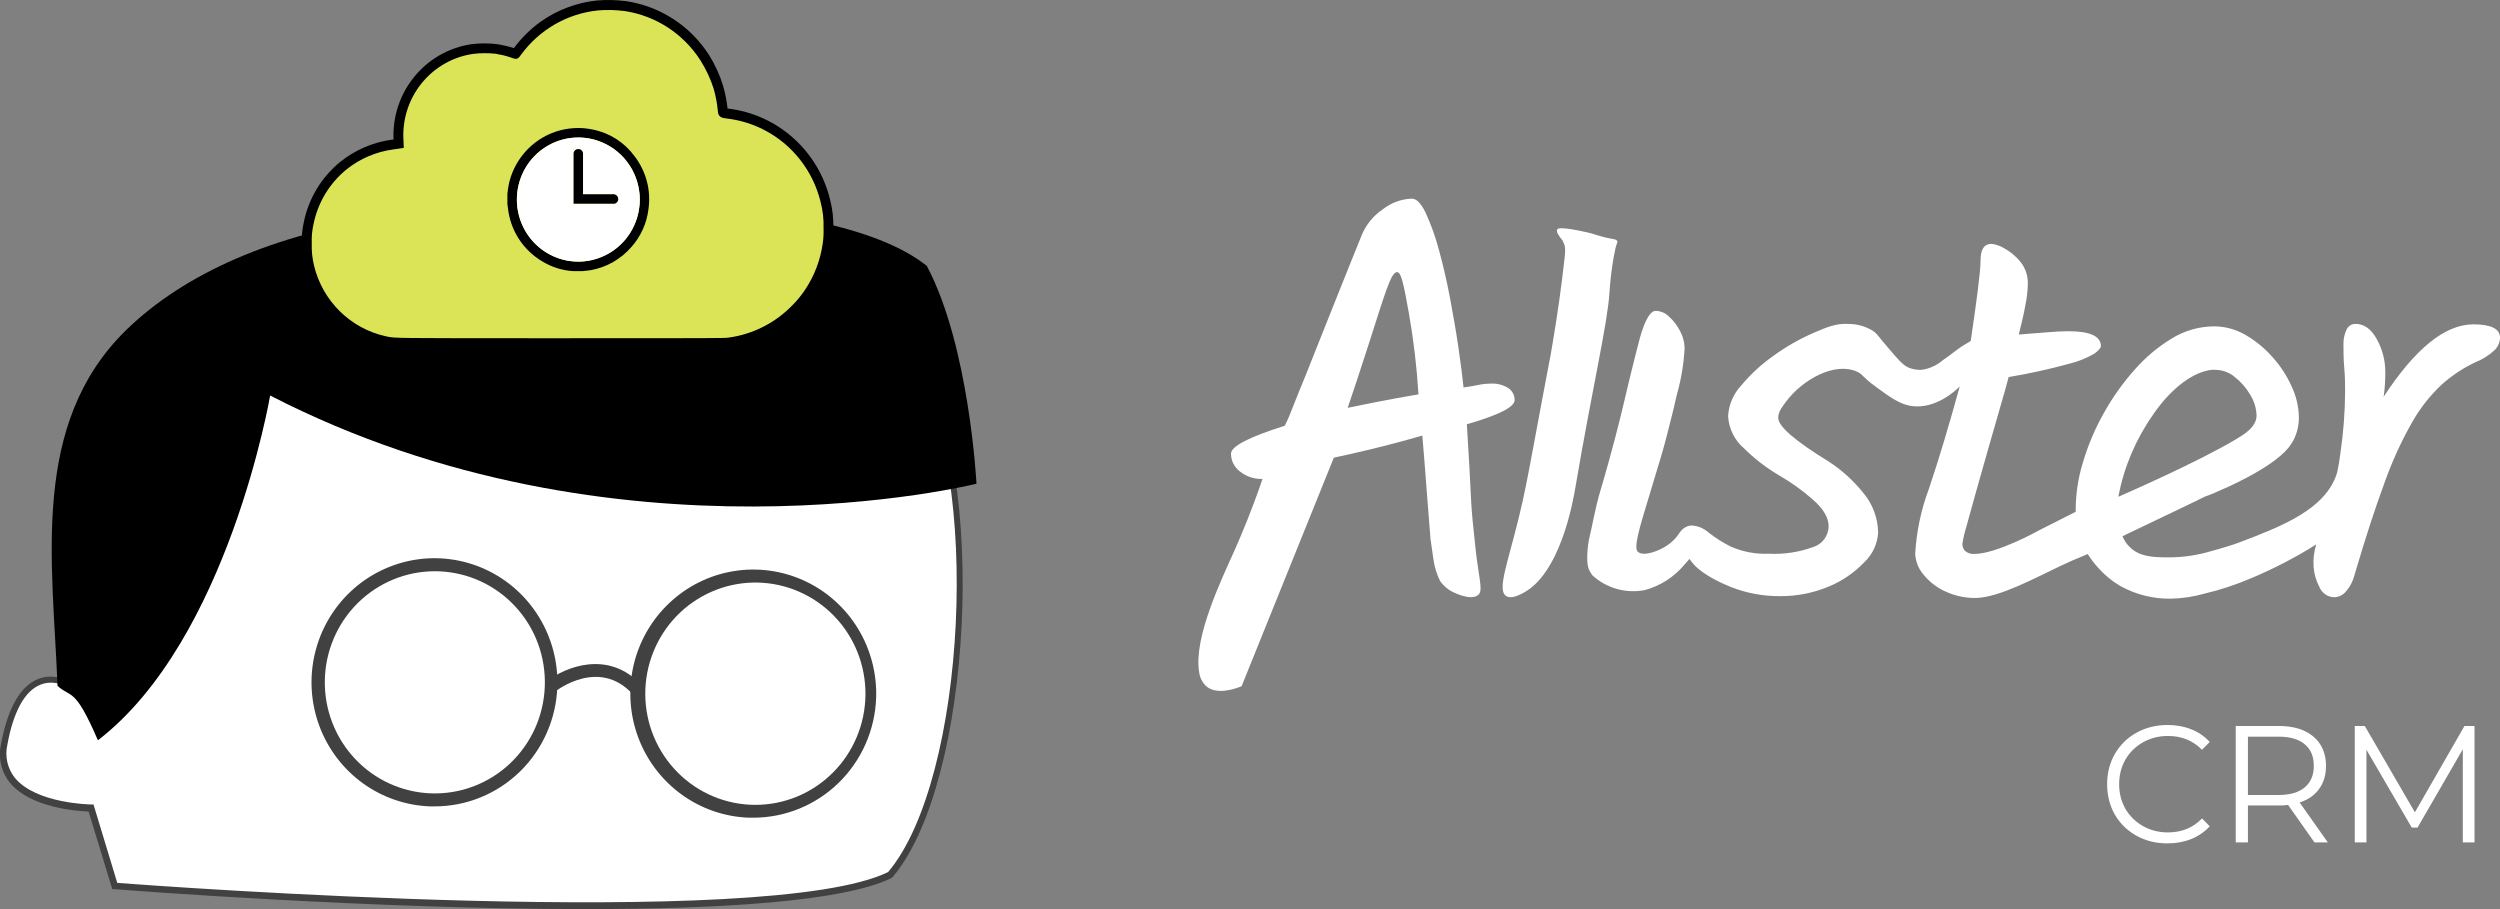
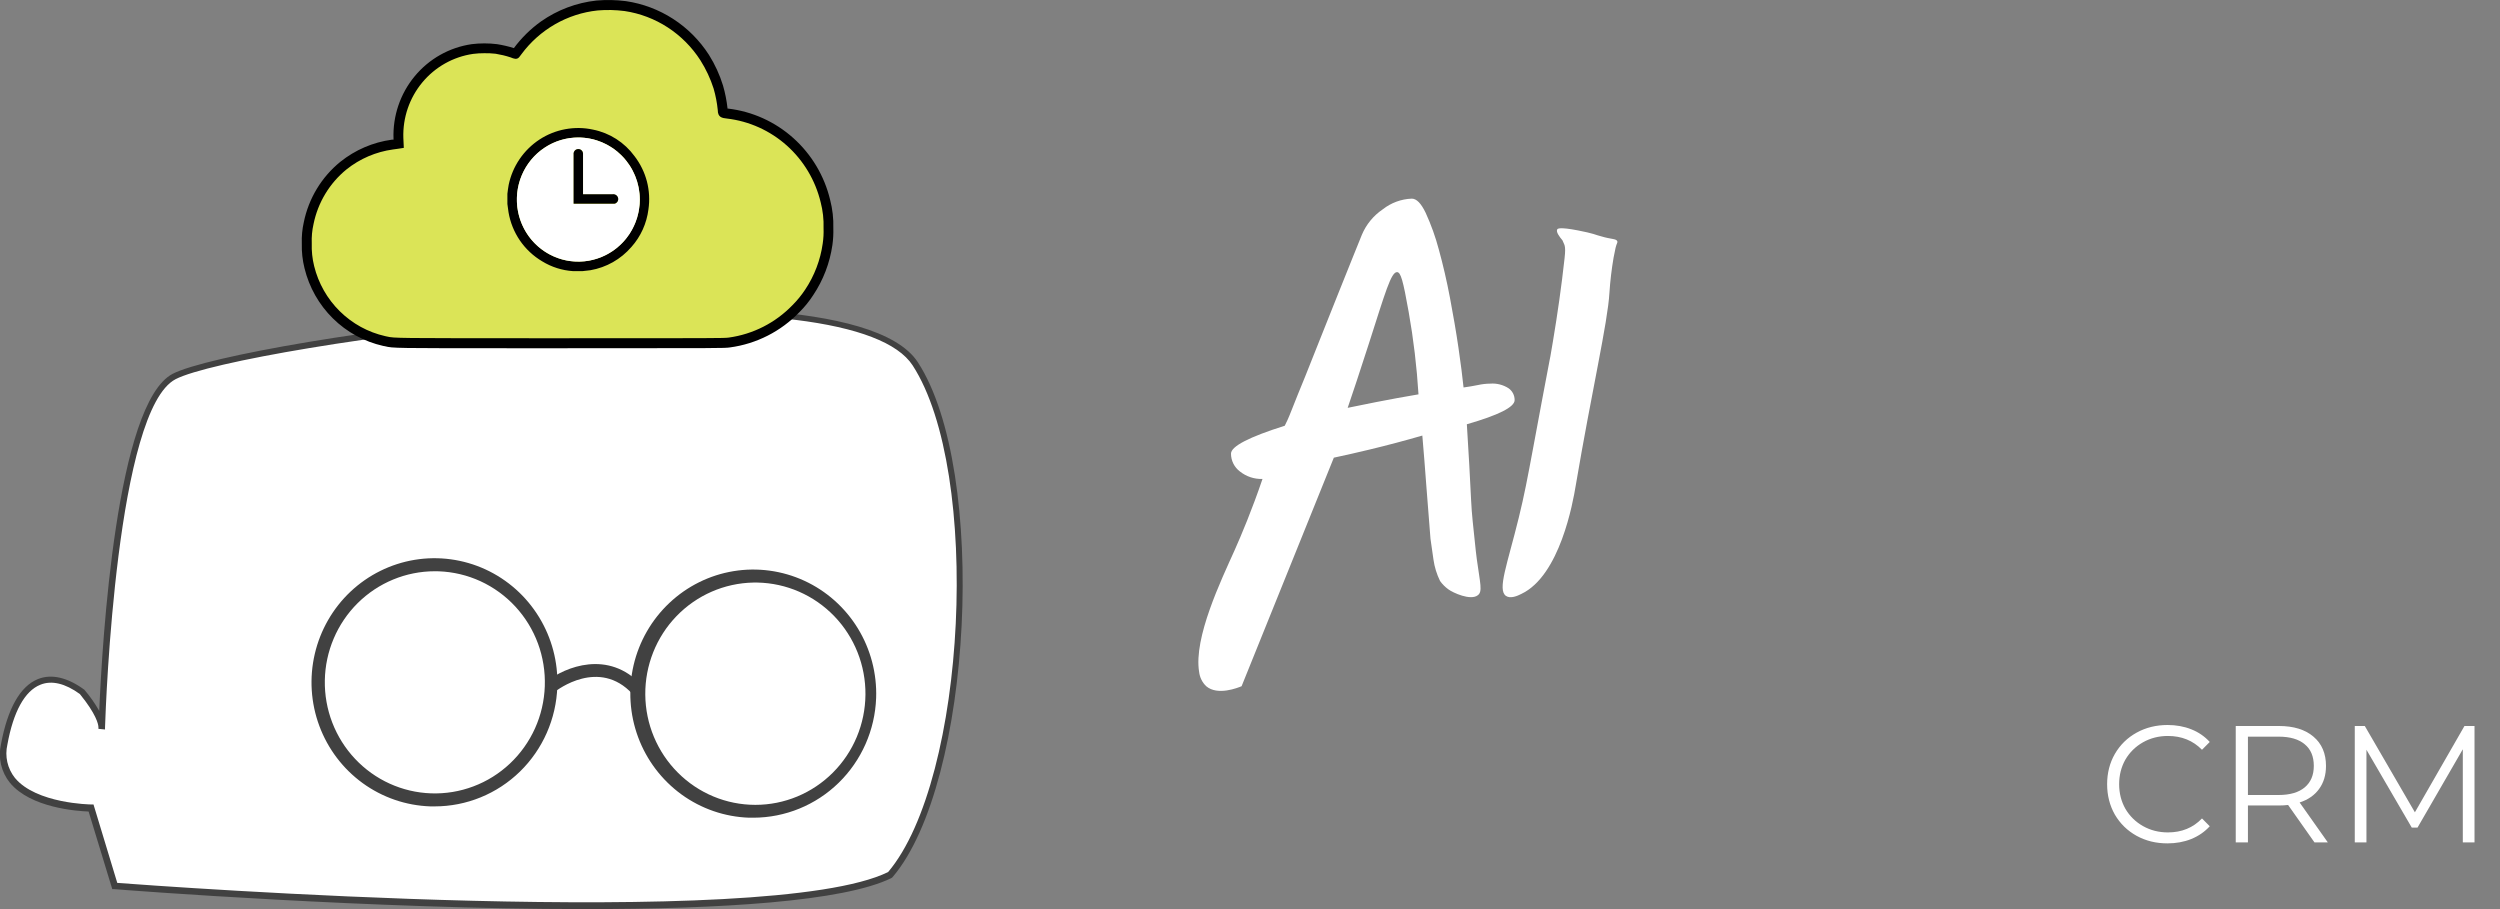
<svg xmlns="http://www.w3.org/2000/svg" width="88" height="32" viewBox="0 0 88 32" fill="none">
  <rect x="0" y="0" width="88" height="32" fill="#808080" stroke="none" />
  <path d="M4.038 31.186L3.203 28.442C3.203 28.442 -0.257 28.423 0.146 26.203C0.55 23.983 1.623 23.415 2.901 24.351C3.657 25.262 3.581 25.653 3.581 25.653C3.581 25.653 3.892 14.398 6.132 13.243C8.372 12.089 29.727 8.954 32.22 12.796C34.713 16.639 34.105 27.547 31.334 30.785C26.939 32.984 4.038 31.186 4.038 31.186Z" fill="white" />
  <path d="M20.594 32C13.092 32 4.592 31.345 4.028 31.298H3.952L3.119 28.566C2.725 28.551 1.078 28.441 0.348 27.552C0.196 27.364 0.09 27.145 0.035 26.909C-0.019 26.674 -0.019 26.429 0.035 26.194C0.267 24.948 0.707 24.157 1.334 23.904C1.809 23.712 2.375 23.843 2.969 24.278C3.167 24.509 3.342 24.758 3.493 25.023C3.597 22.588 4.096 14.182 6.081 13.157C7.24 12.557 13.293 11.48 19.068 11.049C23.389 10.724 30.856 10.513 32.31 12.754C34.785 16.563 34.24 27.575 31.415 30.879L31.38 30.907C29.685 31.738 25.339 32 20.594 32ZM4.128 31.078C5.589 31.188 27.027 32.775 31.262 30.696C34.029 27.418 34.555 16.61 32.125 12.862C31.093 11.274 26.464 10.705 19.087 11.26C13.335 11.707 7.324 12.756 6.183 13.346C4.107 14.421 3.725 24.749 3.697 25.604C3.7 25.628 3.7 25.654 3.697 25.678L3.465 25.655V25.601C3.465 25.494 3.384 25.133 2.811 24.43C2.296 24.056 1.818 23.939 1.419 24.103C0.87 24.323 0.468 25.056 0.26 26.21C0.213 26.413 0.212 26.623 0.258 26.826C0.304 27.029 0.395 27.219 0.524 27.381C1.273 28.291 3.187 28.317 3.207 28.317H3.291L4.128 31.078Z" fill="#414141" />
-   <path d="M9.509 13.922C9.509 13.922 8.041 22.524 3.446 26.058C2.628 24.154 2.502 24.58 2.025 24.142C1.855 19.785 1.051 14.929 4.441 11.618C6.515 9.6 9.662 8.239 13.607 7.659C18.11 6.996 29.082 6.537 32.623 9.359C34.126 12.185 34.372 17.027 34.372 17.027C34.372 17.027 21.707 20.202 9.509 13.922Z" fill="black" />
  <path d="M15.306 28.385H15.144C14.289 28.355 13.461 28.07 12.766 27.566C12.071 27.061 11.54 26.36 11.24 25.55C10.94 24.741 10.884 23.86 11.08 23.019C11.276 22.177 11.715 21.414 12.34 20.824C12.966 20.235 13.751 19.846 14.596 19.706C15.441 19.567 16.308 19.684 17.087 20.042C17.866 20.401 18.522 20.984 18.972 21.719C19.423 22.454 19.648 23.307 19.618 24.17C19.58 25.301 19.108 26.373 18.303 27.159C17.497 27.945 16.42 28.385 15.3 28.385H15.306ZM15.306 20.108C14.291 20.108 13.316 20.511 12.591 21.229C11.867 21.948 11.451 22.925 11.434 23.95C11.416 24.976 11.798 25.967 12.497 26.71C13.196 27.454 14.157 27.891 15.172 27.926C15.68 27.944 16.187 27.861 16.663 27.681C17.14 27.502 17.576 27.229 17.948 26.879C18.32 26.529 18.62 26.108 18.831 25.641C19.042 25.174 19.159 24.669 19.177 24.156C19.195 23.643 19.113 23.131 18.936 22.65C18.758 22.169 18.488 21.728 18.141 21.352C17.794 20.976 17.377 20.673 16.915 20.46C16.452 20.247 15.952 20.128 15.443 20.11L15.306 20.108Z" fill="#414141" />
  <path d="M26.52 28.783H26.366C25.511 28.754 24.683 28.468 23.988 27.964C23.294 27.459 22.762 26.758 22.462 25.949C22.162 25.139 22.107 24.258 22.302 23.417C22.498 22.576 22.937 21.812 23.563 21.223C24.189 20.633 24.974 20.244 25.818 20.105C26.663 19.966 27.53 20.083 28.309 20.441C29.088 20.799 29.744 21.382 30.195 22.117C30.645 22.852 30.87 23.705 30.84 24.569C30.799 25.699 30.326 26.769 29.521 27.555C28.715 28.341 27.64 28.781 26.52 28.783ZM26.52 20.506C25.498 20.525 24.525 20.95 23.812 21.689C23.099 22.428 22.705 23.422 22.714 24.453C22.723 25.485 23.135 26.471 23.861 27.197C24.587 27.924 25.567 28.331 26.589 28.331C27.611 28.331 28.591 27.924 29.317 27.197C30.043 26.471 30.455 25.485 30.464 24.453C30.473 23.422 30.079 22.428 29.366 21.689C28.653 20.95 27.68 20.525 26.659 20.506H26.52Z" fill="#414141" />
  <path d="M22.264 24.428C21.086 23.152 19.604 24.295 19.541 24.344L19.249 23.983C19.891 23.477 21.415 22.855 22.582 24.117L22.264 24.428Z" fill="#414141" />
-   <path d="M21.016 0.193C20.464 0.253 19.93 0.427 19.448 0.705C18.965 0.982 18.545 1.357 18.212 1.806L18.147 1.895C18.107 1.892 18.066 1.885 18.027 1.874C17.846 1.815 17.662 1.77 17.475 1.74C17.193 1.708 16.908 1.708 16.626 1.74C15.888 1.847 15.214 2.225 14.735 2.801C14.255 3.377 14.002 4.111 14.024 4.864V5.056H13.977L13.804 5.079C13.172 5.168 12.577 5.426 12.078 5.826C11.451 6.338 11.018 7.052 10.854 7.849C10.802 8.085 10.78 8.326 10.789 8.568C10.786 8.85 10.824 9.13 10.9 9.401C11.053 10.039 11.38 10.621 11.843 11.081C12.307 11.54 12.889 11.86 13.523 12.003C13.908 12.087 13.523 12.082 19.75 12.082C25.216 12.082 25.511 12.082 25.675 12.057C26.568 11.936 27.395 11.515 28.022 10.863C28.196 10.688 28.352 10.496 28.486 10.289C28.823 9.783 29.042 9.206 29.128 8.603C29.158 8.413 29.169 8.221 29.161 8.029C29.17 7.708 29.134 7.387 29.054 7.076C28.861 6.269 28.426 5.541 27.809 4.99C27.193 4.44 26.423 4.094 25.606 4C25.436 3.979 25.436 3.979 25.436 3.871C25.411 3.597 25.359 3.327 25.281 3.063C25.172 2.699 25.016 2.352 24.817 2.028C24.508 1.543 24.099 1.131 23.62 0.818C23.14 0.505 22.599 0.299 22.034 0.214C21.696 0.172 21.355 0.165 21.016 0.193Z" fill="#DBE457" />
+   <path d="M21.016 0.193C20.464 0.253 19.93 0.427 19.448 0.705C18.965 0.982 18.545 1.357 18.212 1.806L18.147 1.895C18.107 1.892 18.066 1.885 18.027 1.874C17.846 1.815 17.662 1.77 17.475 1.74C15.888 1.847 15.214 2.225 14.735 2.801C14.255 3.377 14.002 4.111 14.024 4.864V5.056H13.977L13.804 5.079C13.172 5.168 12.577 5.426 12.078 5.826C11.451 6.338 11.018 7.052 10.854 7.849C10.802 8.085 10.78 8.326 10.789 8.568C10.786 8.85 10.824 9.13 10.9 9.401C11.053 10.039 11.38 10.621 11.843 11.081C12.307 11.54 12.889 11.86 13.523 12.003C13.908 12.087 13.523 12.082 19.75 12.082C25.216 12.082 25.511 12.082 25.675 12.057C26.568 11.936 27.395 11.515 28.022 10.863C28.196 10.688 28.352 10.496 28.486 10.289C28.823 9.783 29.042 9.206 29.128 8.603C29.158 8.413 29.169 8.221 29.161 8.029C29.17 7.708 29.134 7.387 29.054 7.076C28.861 6.269 28.426 5.541 27.809 4.99C27.193 4.44 26.423 4.094 25.606 4C25.436 3.979 25.436 3.979 25.436 3.871C25.411 3.597 25.359 3.327 25.281 3.063C25.172 2.699 25.016 2.352 24.817 2.028C24.508 1.543 24.099 1.131 23.62 0.818C23.14 0.505 22.599 0.299 22.034 0.214C21.696 0.172 21.355 0.165 21.016 0.193Z" fill="#DBE457" />
  <path d="M18.187 12.258C13.85 12.258 13.836 12.258 13.549 12.187L13.486 12.176C12.819 12.025 12.206 11.69 11.717 11.207C11.228 10.724 10.883 10.114 10.719 9.443C10.648 9.159 10.616 8.867 10.624 8.575C10.615 8.321 10.638 8.068 10.694 7.821C10.865 6.984 11.319 6.233 11.978 5.697C12.502 5.277 13.129 5.007 13.792 4.917H13.852V4.885C13.822 4.085 14.087 3.302 14.594 2.688C15.101 2.073 15.816 1.67 16.601 1.555C16.899 1.518 17.201 1.518 17.5 1.555C17.7 1.587 17.897 1.633 18.089 1.693C18.356 1.333 18.677 1.017 19.04 0.757C19.62 0.349 20.293 0.095 20.995 0.019C21.341 -0.011 21.688 -0.004 22.032 0.04C22.624 0.127 23.191 0.34 23.695 0.666C24.199 0.992 24.628 1.423 24.954 1.93C25.166 2.267 25.333 2.63 25.45 3.011C25.527 3.276 25.58 3.547 25.61 3.822H25.627C26.48 3.922 27.282 4.284 27.924 4.859C28.567 5.434 29.02 6.194 29.221 7.036C29.305 7.36 29.343 7.694 29.333 8.029C29.339 8.229 29.328 8.43 29.3 8.628C29.209 9.257 28.979 9.857 28.628 10.384C28.488 10.601 28.326 10.802 28.143 10.984C27.489 11.665 26.627 12.104 25.696 12.229C25.518 12.258 25.295 12.258 19.745 12.258H18.187ZM17.048 1.873C16.916 1.873 16.785 1.88 16.654 1.897C15.955 1.998 15.318 2.356 14.865 2.902C14.412 3.448 14.174 4.144 14.198 4.856L14.214 5.205L14.015 5.236L13.834 5.261C13.235 5.343 12.67 5.585 12.196 5.964C11.601 6.449 11.191 7.128 11.037 7.884C10.986 8.107 10.965 8.336 10.974 8.565C10.965 8.835 10.993 9.104 11.058 9.366C11.207 9.971 11.52 10.522 11.962 10.957C12.404 11.393 12.957 11.696 13.56 11.832L13.62 11.845C13.887 11.906 13.934 11.904 18.878 11.906H19.75C25.114 11.906 25.499 11.906 25.65 11.883C26.504 11.766 27.295 11.364 27.897 10.74C28.064 10.573 28.214 10.388 28.345 10.19C28.667 9.706 28.877 9.155 28.959 8.577C28.986 8.396 28.996 8.212 28.989 8.029C28.999 7.722 28.965 7.415 28.887 7.118C28.701 6.346 28.285 5.649 27.695 5.122C27.105 4.596 26.369 4.264 25.587 4.173C25.42 4.154 25.265 4.135 25.265 3.871C25.239 3.615 25.19 3.363 25.119 3.117C25.007 2.767 24.851 2.434 24.655 2.124C24.358 1.66 23.966 1.266 23.506 0.966C23.047 0.667 22.529 0.47 21.988 0.389C21.672 0.348 21.352 0.341 21.035 0.368C20.507 0.424 19.996 0.59 19.535 0.855C19.073 1.121 18.671 1.479 18.354 1.909L18.27 2.019C18.189 2.103 18.092 2.07 17.971 2.019C17.8 1.963 17.625 1.921 17.447 1.892C17.314 1.877 17.181 1.871 17.048 1.873Z" fill="black" />
  <path d="M56.355 8.317C56.228 8.285 56.251 8.285 56.086 8.235C55.975 8.203 55.817 8.163 55.546 8.111C54.885 7.983 54.829 8.05 54.815 8.074C54.764 8.163 54.89 8.331 54.999 8.46C55.056 8.624 55.128 8.603 55.073 9.088C54.966 10.062 54.827 11.04 54.662 12.024C54.604 12.363 54.586 12.478 54.572 12.551C54.558 12.623 54.553 12.644 54.551 12.654C54.472 13.047 54.071 15.21 53.976 15.719C53.763 16.859 53.656 17.43 53.461 18.222C53.06 19.861 52.698 20.76 53.011 20.977C53.166 21.083 53.415 20.977 53.549 20.907C54.91 20.266 55.37 17.676 55.465 17.095C56.028 13.773 56.594 11.347 56.652 10.305C56.679 9.891 56.728 9.478 56.798 9.069C56.824 8.926 56.847 8.811 56.87 8.715C56.907 8.561 56.947 8.54 56.93 8.493C56.891 8.395 56.726 8.43 56.355 8.317Z" fill="white" />
  <path d="M51.984 19.687C51.984 19.687 51.937 19.35 51.838 18.343C51.784 17.798 51.789 17.655 51.719 16.372C51.701 16.032 51.671 15.538 51.633 14.934C52.754 14.611 53.315 14.328 53.315 14.084C53.316 14.003 53.297 13.924 53.261 13.851C53.224 13.779 53.171 13.717 53.106 13.67C52.913 13.544 52.684 13.486 52.455 13.504C52.31 13.505 52.166 13.522 52.025 13.553C51.865 13.586 51.696 13.614 51.517 13.639C51.48 13.267 51.418 12.799 51.337 12.235C51.255 11.67 51.153 11.092 51.04 10.488C50.926 9.884 50.794 9.317 50.648 8.788C50.531 8.344 50.375 7.91 50.184 7.493C50.024 7.158 49.862 6.992 49.695 6.992C49.323 7.006 48.965 7.138 48.672 7.369C48.346 7.59 48.09 7.901 47.937 8.266C47.872 8.42 47.767 8.68 47.621 9.048L47.114 10.312C46.922 10.79 46.724 11.286 46.52 11.801C46.316 12.316 46.123 12.8 45.942 13.253C45.757 13.705 45.601 14.087 45.478 14.403C45.356 14.719 45.263 14.915 45.223 14.986C43.962 15.384 43.331 15.712 43.331 15.969C43.331 16.091 43.36 16.212 43.415 16.321C43.47 16.43 43.549 16.524 43.646 16.597C43.872 16.776 44.153 16.869 44.44 16.859C44.066 17.957 43.704 18.816 43.454 19.378C42.99 20.411 42.009 22.453 42.209 23.651C42.231 23.844 42.319 24.022 42.459 24.155C42.858 24.497 43.574 24.209 43.704 24.155L46.951 16.11C47.364 16.022 47.784 15.927 48.21 15.824C48.855 15.669 49.477 15.503 50.066 15.332C50.117 15.925 50.165 16.524 50.209 17.128C50.254 17.732 50.302 18.344 50.353 18.964C50.379 19.17 50.414 19.413 50.458 19.697C50.495 19.959 50.573 20.213 50.69 20.451C50.77 20.563 50.868 20.662 50.98 20.743C51.142 20.865 51.768 21.151 52.019 20.952C52.192 20.825 52.102 20.542 51.984 19.687ZM48.447 14.152C48.108 14.218 47.772 14.288 47.438 14.356C47.612 13.848 47.874 13.061 48.185 12.094C48.762 10.298 48.967 9.561 49.182 9.579C49.305 9.591 49.386 9.853 49.586 10.984C49.756 11.942 49.871 12.909 49.931 13.881C49.443 13.963 48.948 14.054 48.447 14.152Z" fill="white" />
-   <path d="M87.061 11.417C86.068 11.417 85.016 12.267 83.904 13.967C83.945 13.68 83.965 13.389 83.962 13.099C83.964 12.694 83.862 12.295 83.665 11.942C83.468 11.581 83.218 11.401 82.912 11.401C82.844 11.4 82.778 11.42 82.721 11.458C82.665 11.495 82.62 11.549 82.594 11.612C82.522 11.769 82.486 11.941 82.49 12.115C82.49 12.361 82.49 12.633 82.517 12.937C82.545 13.241 82.548 13.513 82.548 13.757C82.545 14.507 82.487 15.256 82.376 15.997C82.35 16.212 82.314 16.425 82.267 16.636C81.873 17.934 80.312 18.528 78.788 19.107C78.603 19.177 78.197 19.303 77.668 19.446C77.231 19.562 76.782 19.62 76.33 19.619C75.801 19.619 75.312 19.603 74.962 19.252C74.854 19.144 74.769 19.016 74.711 18.875C76.277 18.126 77.409 17.587 77.599 17.486C77.779 17.424 77.955 17.353 78.127 17.271C78.127 17.271 79.932 16.526 80.558 15.756C80.623 15.673 80.682 15.585 80.732 15.492C80.86 15.239 80.925 14.958 80.92 14.674C80.912 14.307 80.827 13.946 80.671 13.614C80.501 13.232 80.272 12.879 79.992 12.569C79.718 12.258 79.395 11.993 79.037 11.787C78.702 11.592 78.323 11.489 77.937 11.488C77.417 11.49 76.908 11.634 76.462 11.905C75.968 12.203 75.522 12.576 75.14 13.012C74.722 13.482 74.356 13.997 74.05 14.548C73.746 15.088 73.502 15.662 73.325 16.257C73.159 16.788 73.071 17.34 73.065 17.896C73.065 17.936 73.065 17.976 73.065 18.015C72.234 18.435 71.812 18.645 71.782 18.664C71.752 18.683 70.268 19.502 69.498 19.498C69.436 19.503 69.373 19.496 69.314 19.475C69.254 19.454 69.2 19.422 69.155 19.378C69.102 19.312 69.074 19.229 69.076 19.144C69.108 18.935 69.156 18.728 69.22 18.526C69.317 18.177 69.433 17.753 69.574 17.25C69.716 16.747 69.862 16.231 70.015 15.695C70.168 15.159 70.307 14.677 70.435 14.236C70.562 13.796 70.653 13.478 70.704 13.272C71.417 13.154 72.124 12.999 72.821 12.808C73.14 12.732 73.447 12.609 73.73 12.443C73.876 12.333 73.951 12.246 73.951 12.181C73.951 11.834 73.568 11.659 72.803 11.659C72.585 11.659 72.339 11.673 72.047 11.698C71.754 11.724 71.43 11.75 71.061 11.776C71.163 11.378 71.242 11.031 71.293 10.743C71.345 10.498 71.374 10.249 71.379 9.999C71.389 9.711 71.294 9.429 71.112 9.207C70.955 9.016 70.763 8.857 70.546 8.739C70.41 8.655 70.257 8.603 70.099 8.584C69.843 8.584 69.716 8.776 69.716 9.163C69.716 9.549 69.581 10.568 69.37 12.003L69.254 12.073L69.097 12.167C68.939 12.258 68.633 12.516 68.387 12.68C68.178 12.86 67.922 12.977 67.65 13.017C67.498 13.026 67.346 13.003 67.204 12.949C66.984 12.862 66.817 12.658 66.478 12.26C66.096 11.825 66.096 11.757 65.912 11.637C65.661 11.485 65.373 11.404 65.08 11.403C64.651 11.375 64.335 11.502 63.846 11.713C63.351 11.928 62.88 12.197 62.441 12.513C62.014 12.812 61.627 13.166 61.293 13.567C61.017 13.861 60.852 14.244 60.829 14.649C60.842 14.867 60.898 15.081 60.996 15.277C61.093 15.472 61.229 15.646 61.395 15.787C61.759 16.148 62.167 16.463 62.608 16.723C63.041 16.971 63.448 17.263 63.823 17.594C64.188 17.916 64.37 18.228 64.368 18.531C64.364 18.694 64.31 18.852 64.212 18.983C64.114 19.113 63.978 19.209 63.823 19.256C63.324 19.438 62.794 19.518 62.264 19.491C61.805 19.511 61.346 19.425 60.924 19.24C60.641 19.1 60.373 18.93 60.126 18.732C59.961 18.588 59.751 18.505 59.532 18.498C59.483 18.5 59.435 18.51 59.389 18.528C59.28 18.572 59.188 18.649 59.124 18.748C59.012 18.925 58.865 19.076 58.693 19.193C58.412 19.383 57.877 19.603 57.656 19.427C57.496 19.289 57.684 18.655 58.071 17.39C58.443 16.18 58.558 15.77 58.651 15.417C58.797 14.857 58.937 14.274 58.937 14.274C58.969 14.138 58.987 14.04 59.029 13.878C59.178 13.349 59.269 12.805 59.298 12.256C59.295 12.049 59.242 11.847 59.145 11.666C59.049 11.474 58.919 11.301 58.763 11.155C58.636 11.024 58.464 10.947 58.282 10.942C58.092 10.942 57.907 11.254 57.728 11.879C57.626 12.264 57.499 12.77 57.346 13.396C57.216 13.923 57.114 14.417 56.858 15.393C56.587 16.433 56.318 17.327 56.318 17.327C56.156 17.875 56.063 18.442 55.931 18.997C55.884 19.246 55.864 19.499 55.873 19.753C55.878 19.84 55.892 19.926 55.915 20.01C55.952 20.102 56.003 20.187 56.065 20.263C56.311 20.484 56.604 20.645 56.922 20.733C57.239 20.821 57.572 20.834 57.895 20.771C58.438 20.626 58.924 20.315 59.287 19.882C59.365 19.797 59.428 19.725 59.47 19.673C59.521 19.747 59.576 19.818 59.637 19.884C59.723 19.98 60.08 20.326 60.936 20.666C61.485 20.881 62.07 20.989 62.659 20.984C63.246 20.989 63.828 20.875 64.37 20.647C64.847 20.452 65.276 20.156 65.632 19.781C65.914 19.512 66.085 19.146 66.11 18.755C66.104 18.23 65.912 17.723 65.569 17.327C65.225 16.9 64.814 16.532 64.354 16.236C63.181 15.515 62.594 15.006 62.594 14.71C62.594 14.513 62.691 14.375 62.881 14.122C63.436 13.384 64.551 12.733 65.351 13.075C65.583 13.174 65.514 13.241 66.031 13.616C66.474 13.939 66.849 14.223 67.258 14.288C68.146 14.428 68.881 13.707 68.983 13.602C68.589 15.03 68.228 16.227 67.902 17.194C67.624 17.929 67.46 18.704 67.415 19.491C67.427 19.753 67.524 20.005 67.691 20.207C67.898 20.468 68.164 20.676 68.466 20.814C68.802 20.973 69.17 21.053 69.542 21.048H69.574C70.4 21.02 71.662 20.331 72.522 19.924C72.742 19.818 73.074 19.669 73.489 19.502C73.592 19.67 73.71 19.827 73.844 19.971C74.082 20.243 74.363 20.472 74.677 20.65C75.215 20.939 75.818 21.085 76.427 21.073C76.82 21.064 77.209 21.005 77.587 20.898C78.154 20.765 78.708 20.582 79.243 20.352C80.037 20.02 80.803 19.622 81.532 19.163C81.451 19.421 81.419 19.692 81.439 19.961C81.457 20.198 81.522 20.428 81.632 20.638C81.673 20.749 81.746 20.845 81.841 20.914C81.936 20.983 82.05 21.021 82.167 21.024C82.244 21.021 82.319 21.002 82.388 20.968C82.456 20.935 82.518 20.888 82.569 20.83C82.716 20.665 82.821 20.467 82.875 20.252C83.258 18.95 83.612 17.862 83.937 16.988C84.198 16.248 84.525 15.533 84.913 14.852C85.188 14.369 85.533 13.929 85.936 13.548C86.291 13.228 86.69 12.961 87.121 12.757C87.372 12.659 87.602 12.516 87.801 12.333C87.923 12.217 87.996 12.057 88.002 11.888C88.001 11.574 87.687 11.417 87.061 11.417ZM75.778 14.611C75.778 14.611 76.68 13.183 77.824 13.021C77.894 13.014 77.965 13.014 78.035 13.021C78.266 13.033 78.488 13.121 78.665 13.272C78.885 13.444 79.07 13.657 79.21 13.899C79.347 14.117 79.423 14.368 79.431 14.625C79.431 15.044 78.955 15.313 78.705 15.463C77.397 16.245 74.881 17.351 74.565 17.486C74.761 16.451 75.175 15.471 75.778 14.611Z" fill="white" />
  <path d="M76.293 29.687C75.891 29.687 75.528 29.598 75.203 29.418C74.882 29.239 74.629 28.991 74.443 28.675C74.262 28.355 74.171 27.998 74.171 27.604C74.171 27.209 74.262 26.854 74.443 26.538C74.629 26.218 74.884 25.968 75.209 25.789C75.533 25.61 75.897 25.52 76.299 25.52C76.6 25.52 76.879 25.57 77.134 25.672C77.389 25.773 77.605 25.922 77.783 26.117L77.51 26.392C77.194 26.068 76.793 25.906 76.31 25.906C75.99 25.906 75.698 25.98 75.435 26.128C75.172 26.277 74.965 26.48 74.814 26.737C74.668 26.995 74.594 27.284 74.594 27.604C74.594 27.924 74.668 28.212 74.814 28.47C74.965 28.727 75.172 28.93 75.435 29.079C75.698 29.227 75.99 29.301 76.31 29.301C76.797 29.301 77.197 29.137 77.51 28.809L77.783 29.084C77.605 29.28 77.387 29.43 77.128 29.535C76.873 29.637 76.594 29.687 76.293 29.687Z" fill="white" />
  <path d="M81.469 29.652L80.541 28.335C80.437 28.347 80.329 28.353 80.217 28.353H79.127V29.652H78.698V25.555H80.217C80.735 25.555 81.141 25.68 81.434 25.93C81.728 26.179 81.875 26.523 81.875 26.96C81.875 27.28 81.794 27.551 81.631 27.773C81.473 27.992 81.245 28.15 80.947 28.247L81.939 29.652H81.469ZM80.205 27.984C80.607 27.984 80.914 27.894 81.127 27.715C81.34 27.535 81.446 27.284 81.446 26.96C81.446 26.628 81.34 26.374 81.127 26.199C80.914 26.019 80.607 25.93 80.205 25.93H79.127V27.984H80.205Z" fill="white" />
  <path d="M87.103 25.555V29.652H86.691V26.374L85.097 29.131H84.894L83.299 26.392V29.652H82.888V25.555H83.241L85.004 28.593L86.749 25.555H87.103Z" fill="white" />
  <path d="M20.504 9.544H20.211H20.172C19.787 9.519 19.414 9.401 19.084 9.198C18.773 9.014 18.506 8.764 18.301 8.466C18.097 8.167 17.959 7.826 17.899 7.467C17.883 7.371 17.874 7.275 17.86 7.179V6.875C17.861 6.858 17.861 6.841 17.86 6.824C17.876 6.716 17.883 6.608 17.906 6.503C17.974 6.179 18.105 5.871 18.291 5.598C18.478 5.325 18.715 5.092 18.991 4.911C19.266 4.731 19.574 4.608 19.897 4.548C20.22 4.488 20.551 4.492 20.872 4.562C21.459 4.678 21.981 5.012 22.336 5.498C22.538 5.761 22.686 6.062 22.771 6.384C22.855 6.706 22.873 7.042 22.825 7.371C22.763 7.863 22.555 8.324 22.227 8.692C21.853 9.126 21.343 9.415 20.782 9.512C20.694 9.521 20.599 9.53 20.504 9.544ZM22.521 7.025C22.521 6.593 22.394 6.171 22.157 5.812C21.919 5.452 21.581 5.172 21.186 5.007C20.791 4.842 20.356 4.798 19.936 4.882C19.517 4.966 19.131 5.174 18.828 5.479C18.526 5.785 18.319 6.174 18.236 6.597C18.152 7.021 18.194 7.46 18.358 7.859C18.521 8.259 18.798 8.6 19.154 8.84C19.509 9.081 19.927 9.209 20.355 9.209C20.929 9.208 21.479 8.978 21.885 8.568C22.291 8.159 22.519 7.604 22.521 7.025Z" fill="black" />
  <path d="M22.521 7.024C22.521 7.456 22.394 7.879 22.157 8.238C21.919 8.597 21.581 8.877 21.186 9.042C20.791 9.208 20.356 9.251 19.936 9.167C19.517 9.083 19.131 8.875 18.828 8.57C18.526 8.265 18.319 7.876 18.236 7.452C18.152 7.028 18.194 6.589 18.358 6.19C18.521 5.791 18.798 5.449 19.154 5.209C19.509 4.969 19.927 4.84 20.355 4.84C20.929 4.84 21.479 5.071 21.885 5.48C22.291 5.89 22.52 6.445 22.521 7.024ZM20.202 7.177H21.568H21.631C21.673 7.167 21.71 7.141 21.734 7.104C21.758 7.068 21.767 7.023 21.758 6.98C21.749 6.937 21.725 6.9 21.689 6.874C21.654 6.849 21.611 6.838 21.568 6.844H20.524V5.456C20.526 5.437 20.526 5.418 20.524 5.399C20.523 5.376 20.516 5.353 20.505 5.332C20.493 5.311 20.477 5.293 20.459 5.279C20.44 5.264 20.418 5.254 20.395 5.249C20.372 5.244 20.348 5.244 20.325 5.25C20.284 5.258 20.248 5.282 20.223 5.316C20.199 5.35 20.188 5.393 20.193 5.435V7.174L20.202 7.177Z" fill="white" />
  <path d="M20.191 7.175V5.435C20.186 5.393 20.196 5.351 20.221 5.316C20.245 5.282 20.282 5.258 20.323 5.25C20.346 5.245 20.369 5.245 20.393 5.25C20.416 5.255 20.437 5.265 20.456 5.279C20.475 5.293 20.491 5.311 20.502 5.332C20.514 5.353 20.52 5.376 20.522 5.4C20.523 5.419 20.523 5.437 20.522 5.456V6.837H21.568C21.611 6.832 21.654 6.843 21.689 6.868C21.725 6.893 21.749 6.931 21.758 6.973C21.767 7.016 21.758 7.061 21.734 7.098C21.71 7.134 21.673 7.16 21.631 7.17H21.568H20.191V7.175Z" fill="black" />
</svg>